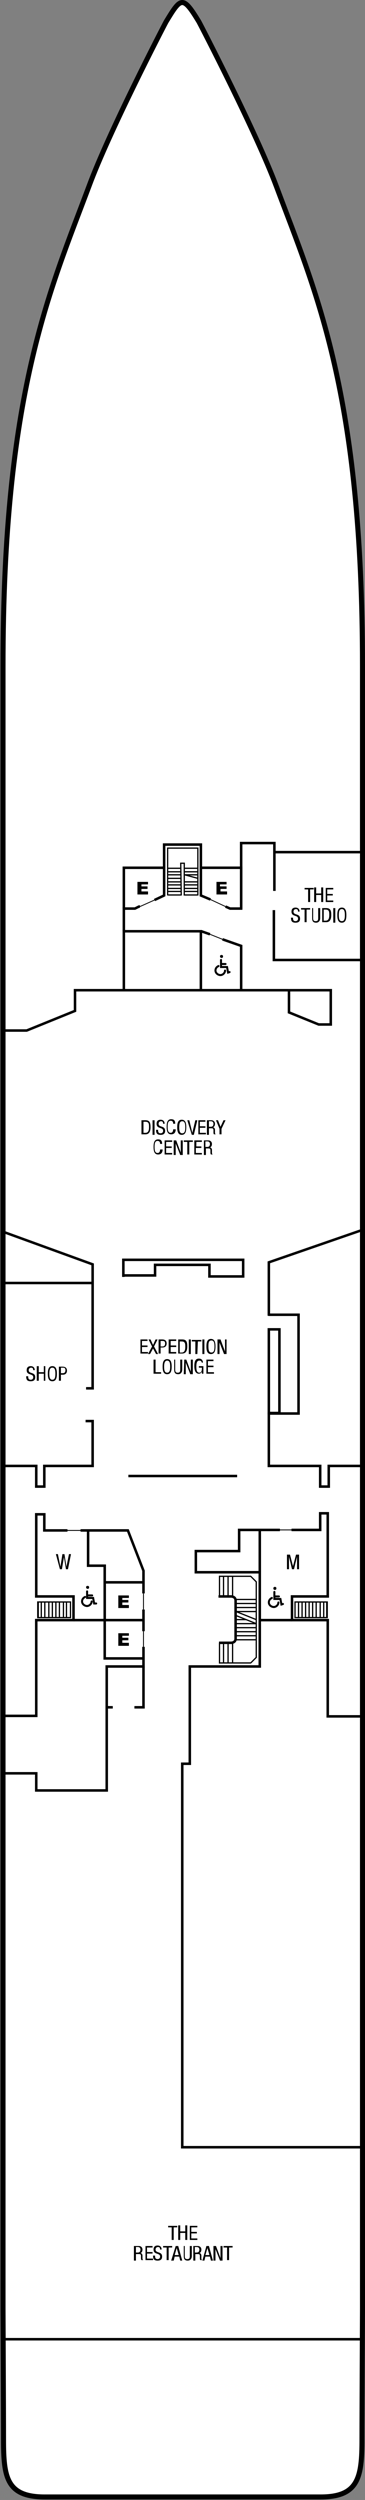
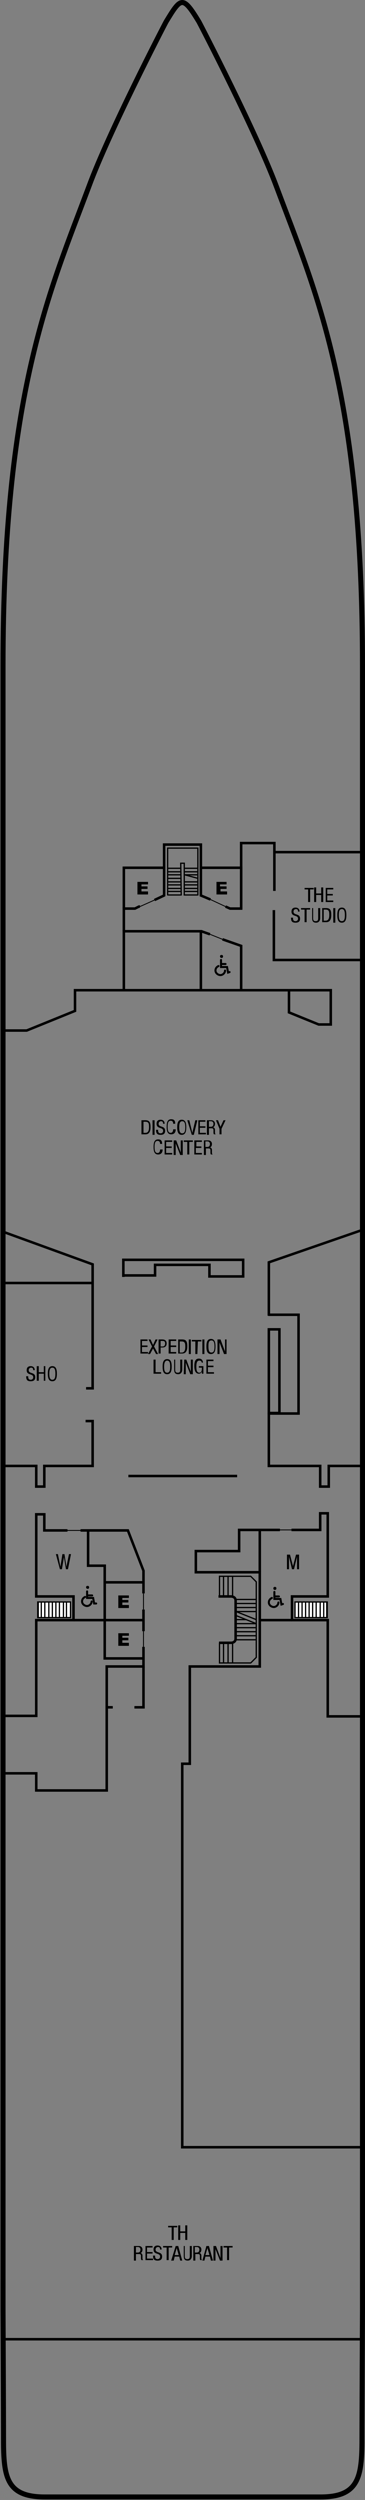
<svg xmlns="http://www.w3.org/2000/svg" version="1.1" id="Calque_1" x="0px" y="0px" viewBox="0 0 72.5 496.1" style="enable-background:new 0 0 72.5 496.1;" xml:space="preserve">
  <rect x="0" y="0" width="72.5" height="496.1" fill="#808080" stroke="none" />
  <style type="text/css">
	.st0{fill:#FFFFFF;}
	.st1{fill:none;stroke:#000000;stroke-width:0.5;stroke-miterlimit:10;}
	.st2{fill:none;stroke:#000000;stroke-width:0.175;stroke-miterlimit:10;}
	.st3{fill:none;stroke:#000000;stroke-width:0.25;stroke-miterlimit:10;}
	.st4{fill:none;}
	.st5{fill:none;stroke:#000000;stroke-miterlimit:10;}
	.st6{enable-background:new    ;}
	.st7{fill:none;stroke:#000000;stroke-width:0.4;stroke-linecap:round;}
</style>
-   <path class="st0" d="M36.2,0.5c0.9,0,1.9,1.5,3.3,3.8c0.6,1.1,11.4,22,15.4,32.7C62.8,58.1,72,78.1,72,132.2v326  c0,0-0.1,20.8-0.1,25.9c0,7.5-0.7,11.4-8.2,11.4H36.3h-0.1H8.9c-7.6,0-8.2-3.9-8.2-11.4c0-5.1-0.1-25.9-0.1-25.9v-326  C0.6,78,9.8,58,17.7,36.9C21.6,26.3,32.4,5.4,33,4.3C34.4,2,35.3,0.5,36.2,0.5L36.2,0.5z" />
  <line class="st1" x1="0.7" y1="464.2" x2="72.3" y2="464.2" />
  <polyline class="st1" points="57.9,303.6 63.6,303.6 63.6,300.3 65.1,300.3 65.1,316.8 58,316.8 58,321.5 65.1,321.5 65.1,340.6   71.8,340.6 " />
  <polyline class="st1" points="71.8,426.1 36.2,426.1 36.2,354.8 36.2,350 37.7,350 37.7,330.7 51.6,330.7 51.6,312 38.9,312   38.9,307.8 47.5,307.8 47.5,303.6 55.6,303.6 " />
  <line class="st1" x1="51.6" y1="321.5" x2="58" y2="321.5" />
  <polyline class="st1" points="13.4,303.7 8.8,303.7 8.8,300.5 7.2,300.5 7.2,316.8 14.6,316.8 14.6,321.5 7.2,321.5 7.2,340.5   0.9,340.5 " />
  <polyline class="st1" points="28.5,316.2 28.5,311.7 25.4,303.7 16,303.7 " />
  <line class="st2" x1="28.5" y1="319.4" x2="28.5" y2="316.2" />
  <line class="st1" x1="28.5" y1="323.7" x2="28.5" y2="319.4" />
  <line class="st2" x1="28.5" y1="326.8" x2="28.5" y2="323.7" />
  <polyline class="st1" points="0.5,351.9 7.2,351.9 7.2,355.3 21.2,355.3 21.2,330.7 28.5,330.7 28.5,326.8 " />
  <polyline class="st1" points="14.6,321.5 20.8,321.5 20.8,313.9 20.8,310.7 17.5,310.7 17.5,303.7 " />
  <line class="st1" x1="51.6" y1="312" x2="51.6" y2="303.6" />
  <polyline class="st1" points="17.1,275.5 18.4,275.5 18.4,254.8 " />
  <polyline class="st1" points="0.5,290.9 7.2,290.9 7.2,295 8.8,295 8.8,290.9 18.4,290.9 18.4,282 17,282 " />
  <polyline class="st1" points="0.7,204.5 5.3,204.5 14.9,200.6 14.9,196.5 57.4,196.5 " />
  <polyline class="st1" points="24.6,196.5 24.6,184.8 39.9,184.8 39.9,196.5 " />
  <line class="st1" x1="41.7" y1="185.4" x2="40" y2="184.8" />
  <line class="st2" x1="44.2" y1="186.4" x2="41.7" y2="185.4" />
  <polyline class="st1" points="47.9,196.5 47.9,187.7 44.2,186.4 " />
  <polyline class="st1" points="27.8,179.9 27.6,179.9 26.8,180.3 24.6,180.3 24.6,184.8 " />
  <line class="st2" x1="30.7" y1="178.6" x2="27.8" y2="179.9" />
  <polyline class="st1" points="41.8,178.5 39.9,177.7 39.9,167.6 32.6,167.6 32.6,172.2 32.6,177.7 30.9,178.5 30.7,178.6 " />
  <line class="st2" x1="44.8" y1="179.9" x2="41.8" y2="178.5" />
  <polyline class="st1" points="54.5,176.8 54.5,167.3 47.9,167.3 47.9,180.3 45.7,180.3 44.8,179.9 " />
  <polyline class="st1" points="71.8,190.5 54.4,190.5 54.4,180.6 " />
  <polyline class="st1" points="24.6,180.3 24.6,172.2 32.4,172.2 " />
  <polyline class="st1" points="47.9,180.3 47.9,172.2 40.1,172.2 " />
  <polyline class="st3" points="33.3,177.7 33.3,168.3 39.3,168.3 39.3,177.7 " />
  <line class="st3" x1="33.4" y1="177.6" x2="36" y2="177.6" />
  <line class="st3" x1="33.4" y1="176.9" x2="36" y2="176.9" />
  <line class="st3" x1="33.4" y1="176.3" x2="36" y2="176.3" />
  <line class="st3" x1="33.4" y1="175.6" x2="36" y2="175.6" />
  <line class="st3" x1="33.4" y1="175" x2="36" y2="175" />
  <line class="st3" x1="33.4" y1="174.3" x2="36" y2="174.3" />
  <line class="st3" x1="33.4" y1="173.6" x2="36" y2="173.6" />
  <line class="st3" x1="33.4" y1="173" x2="36" y2="173" />
  <line class="st3" x1="33.4" y1="172.3" x2="36" y2="172.3" />
  <line class="st3" x1="36.7" y1="173.6" x2="39.3" y2="174.3" />
  <line class="st3" x1="36.7" y1="173.6" x2="39.3" y2="173.6" />
  <line class="st3" x1="36.7" y1="173" x2="39.3" y2="173" />
  <line class="st3" x1="36.7" y1="172.3" x2="39.3" y2="172.3" />
  <polyline class="st3" points="39.3,177.6 36.6,177.6 36.6,171.3 35.9,171.3 36,177.7 " />
  <line class="st3" x1="36.6" y1="176.9" x2="39.3" y2="176.9" />
  <line class="st3" x1="36.6" y1="176.3" x2="39.3" y2="176.3" />
  <line class="st3" x1="36.6" y1="175.6" x2="39.3" y2="175.6" />
  <line class="st3" x1="36.6" y1="175" x2="39.3" y2="175" />
  <line class="st1" x1="28.5" y1="314" x2="20.8" y2="314" />
  <polyline class="st1" points="28.5,321.5 20.8,321.5 20.8,329.1 28.5,329.1 " />
  <polyline class="st1" points="26.7,338.8 28.5,338.8 28.5,330.7 " />
  <line class="st1" x1="21.2" y1="338.8" x2="22.4" y2="338.8" />
  <polyline class="st3" points="43.6,316.8 43.6,312.8 49.8,312.8 50.9,313.9 50.9,321.4 " />
  <g>
    <path class="st1" d="M46.8,321.4v-3.8c0-0.5-0.4-0.8-0.9-0.8h-2.5" />
    <line class="st3" x1="45.3" y1="312.7" x2="45.3" y2="316.8" />
    <line class="st3" x1="44.4" y1="312.7" x2="44.4" y2="316.8" />
    <line class="st3" x1="46.8" y1="319.8" x2="51" y2="319.8" />
    <line class="st3" x1="46.8" y1="319" x2="51" y2="319" />
    <line class="st3" x1="46.8" y1="318.2" x2="51" y2="318.2" />
    <line class="st3" x1="46.8" y1="317.4" x2="51" y2="317.4" />
    <line class="st3" x1="46.2" y1="312.7" x2="46.2" y2="316.8" />
    <polyline class="st3" points="43.6,326 43.6,330 49.8,330 50.9,328.9 50.9,321.4  " />
    <path class="st1" d="M46.8,321.4v3.8c0,0.5-0.4,0.8-0.9,0.8h-2.4" />
    <line class="st3" x1="45.3" y1="330.1" x2="45.3" y2="326" />
    <line class="st3" x1="44.4" y1="330.1" x2="44.4" y2="326" />
    <line class="st3" x1="46.8" y1="322.2" x2="51" y2="322.2" />
    <line class="st3" x1="46.8" y1="323" x2="51" y2="323" />
    <line class="st3" x1="46.8" y1="323.8" x2="51" y2="323.8" />
    <line class="st3" x1="46.8" y1="324.6" x2="51" y2="324.6" />
    <line class="st3" x1="46.8" y1="325.4" x2="51" y2="325.4" />
    <line class="st3" x1="46.2" y1="330.1" x2="46.2" y2="326" />
    <line class="st3" x1="46.8" y1="321.4" x2="48.9" y2="321.4" />
    <line class="st3" x1="46.9" y1="319.8" x2="50.9" y2="321.4" />
    <line class="st3" x1="46.9" y1="320.6" x2="50.9" y2="322.2" />
    <line class="st2" x1="13.2" y1="303.7" x2="16.2" y2="303.7" />
    <line class="st2" x1="55.4" y1="303.6" x2="58.2" y2="303.6" />
    <rect x="7.5" y="317.9" class="st0" width="6.5" height="3.1" />
    <rect x="7.5" y="317.9" class="st3" width="6.5" height="3.1" />
    <line class="st4" x1="7.6" y1="321.1" x2="7.6" y2="318" />
    <line class="st3" x1="7.6" y1="321.1" x2="7.6" y2="318" />
    <line class="st4" x1="8.2" y1="321" x2="8.2" y2="317.9" />
    <line class="st3" x1="8.2" y1="321" x2="8.2" y2="317.9" />
    <line class="st4" x1="8.9" y1="321" x2="8.9" y2="317.9" />
    <line class="st3" x1="8.9" y1="321" x2="8.9" y2="317.9" />
    <line class="st4" x1="9.7" y1="321" x2="9.7" y2="317.9" />
    <line class="st3" x1="9.7" y1="321" x2="9.7" y2="317.9" />
    <line class="st4" x1="10.4" y1="321" x2="10.4" y2="317.9" />
    <line class="st3" x1="10.4" y1="321" x2="10.4" y2="317.9" />
    <line class="st4" x1="11.1" y1="321" x2="11.1" y2="317.9" />
    <line class="st3" x1="11.1" y1="321" x2="11.1" y2="317.9" />
    <line class="st4" x1="11.8" y1="321" x2="11.8" y2="317.9" />
    <line class="st3" x1="11.8" y1="321" x2="11.8" y2="317.9" />
    <line class="st4" x1="13.2" y1="321" x2="13.2" y2="317.9" />
    <line class="st3" x1="13.2" y1="321" x2="13.2" y2="317.9" />
    <line class="st4" x1="12.6" y1="321" x2="12.6" y2="317.9" />
    <line class="st3" x1="12.6" y1="321" x2="12.6" y2="317.9" />
    <rect x="58.6" y="317.9" class="st0" width="6.4" height="3.1" />
    <rect x="58.6" y="317.9" class="st3" width="6.4" height="3.1" />
    <line class="st4" x1="64.9" y1="321.1" x2="64.9" y2="318" />
    <line class="st3" x1="64.9" y1="321.1" x2="64.9" y2="318" />
    <line class="st4" x1="64.3" y1="321" x2="64.3" y2="317.9" />
    <line class="st3" x1="64.3" y1="321" x2="64.3" y2="317.9" />
    <line class="st4" x1="63.6" y1="321" x2="63.6" y2="317.9" />
    <line class="st3" x1="63.6" y1="321" x2="63.6" y2="317.9" />
    <line class="st4" x1="62.8" y1="321" x2="62.8" y2="317.9" />
    <line class="st3" x1="62.8" y1="321" x2="62.8" y2="317.9" />
    <line class="st4" x1="62.1" y1="321" x2="62.1" y2="317.9" />
    <line class="st3" x1="62.1" y1="321" x2="62.1" y2="317.9" />
    <line class="st4" x1="61.4" y1="321" x2="61.4" y2="317.9" />
    <line class="st3" x1="61.4" y1="321" x2="61.4" y2="317.9" />
    <line class="st4" x1="60.7" y1="321" x2="60.7" y2="317.9" />
    <line class="st3" x1="60.7" y1="321" x2="60.7" y2="317.9" />
    <line class="st4" x1="59.3" y1="321" x2="59.3" y2="317.9" />
    <line class="st3" x1="59.3" y1="321" x2="59.3" y2="317.9" />
    <line class="st4" x1="60" y1="321" x2="60" y2="317.8" />
    <line class="st3" x1="60" y1="321" x2="60" y2="317.8" />
    <line class="st1" x1="71.9" y1="169.1" x2="54.5" y2="169.1" />
    <polyline class="st1" points="0.8,244.5 18.4,250.9 18.4,254.6 0.6,254.6  " />
    <polyline class="st1" points="24.5,253.4 24.5,250 48.3,250 48.3,253.3 41.6,253.3 41.6,251 30.8,251 30.8,253.1 24.5,253.1  " />
    <polyline class="st1" points="53.4,280.3 53.4,290.9 63.6,290.9 63.6,295 65.3,295 65.3,290.9 71.7,290.9  " />
    <polyline class="st1" points="71.6,244.2 53.4,250.5 53.4,261.1  " />
    <line class="st1" x1="25.5" y1="292.9" x2="47.1" y2="292.9" />
  </g>
  <polyline class="st1" points="53.3,260.9 59.3,260.9 59.3,280.5 53.4,280.5 " />
  <rect x="53.4" y="263.8" class="st1" width="2.1" height="16.6" />
  <polyline class="st1" points="57.4,196.5 57.4,200.9 63.3,203.3 65.7,203.3 65.7,196.5 57.4,196.5 " />
  <path class="st5" d="M36.2,0.5c0.9,0,1.9,1.5,3.3,3.8c0.6,1.1,11.4,22,15.4,32.7C62.8,58.1,72,78.1,72,132.2v326  c0,0-0.1,20.8-0.1,25.9c0,7.5-0.7,11.4-8.2,11.4H36.3h-0.1H8.9c-7.6,0-8.2-3.9-8.2-11.4c0-5.1-0.1-25.9-0.1-25.9v-326  C0.6,78,9.8,58,17.7,36.9C21.6,26.3,32.4,5.4,33,4.3C34.4,2,35.3,0.5,36.2,0.5L36.2,0.5z" />
  <g class="st6">
    <path d="M11.1,308.4h0.4l0.5,2.5l0,0l0.4-2.5h0.4l0.4,2.5l0,0l0.5-2.5h0.4l-0.6,3h-0.4l-0.4-2.4l0,0l-0.4,2.4h-0.4L11.1,308.4z" />
  </g>
  <g class="st6">
    <path d="M57,308.5h0.6l0.6,2.3l0,0l0.6-2.3h0.6v2.9H59v-2.5l0,0l-0.6,2.5H58l-0.6-2.5l0,0v2.5H57V308.5z" />
  </g>
  <path class="st7" d="M55.3,318c0,0.5-0.5,0.9-0.9,0.9c-0.5,0-1-0.4-1-0.9c0-0.4,0.2-0.7,0.6-0.9" />
  <polyline class="st7" points="54.5,315.9 54.5,317.3 55.7,317.3 55.9,318.4 56.2,318.3 " />
  <line class="st7" x1="54.6" y1="316.8" x2="55.4" y2="316.8" />
  <path d="M54.6,315.5c0.2,0,0.3-0.1,0.3-0.3c0-0.2-0.1-0.3-0.3-0.3s-0.3,0.1-0.3,0.3S54.4,315.5,54.6,315.5" />
  <path class="st7" d="M18.2,317.8c0,0.5-0.5,0.9-0.9,0.9c-0.5,0-1-0.4-1-0.9c0-0.4,0.2-0.7,0.6-0.9" />
  <polyline class="st7" points="17.3,315.8 17.3,317.1 18.5,317.1 18.7,318.2 19.1,318.2 " />
  <line class="st7" x1="17.4" y1="316.6" x2="18.3" y2="316.6" />
  <path d="M17.4,315.3c0.2,0,0.3-0.1,0.3-0.3c0-0.2-0.1-0.3-0.3-0.3c-0.2,0-0.3,0.1-0.3,0.3C17.1,315.2,17.3,315.3,17.4,315.3" />
  <path class="st7" d="M44.7,192.6c0,0.5-0.5,0.9-0.9,0.9c-0.5,0-1-0.4-1-0.9c0-0.4,0.2-0.7,0.6-0.9" />
  <polyline class="st7" points="43.9,190.5 43.9,191.9 45.1,191.9 45.3,193 45.6,192.9 " />
  <line class="st7" x1="44" y1="191.3" x2="44.8" y2="191.3" />
  <path d="M44,190.1c0.2,0,0.3-0.1,0.3-0.3s-0.1-0.3-0.3-0.3s-0.3,0.1-0.3,0.3C43.7,189.9,43.8,190.1,44,190.1" />
  <g class="st6">
    <path d="M28.1,222.3h0.8c0.9,0,1,0.6,1,1.4c0,0.7-0.2,1.4-1,1.4h-0.8V222.3z M28.5,224.8h0.4c0.6,0,0.7-0.6,0.7-1.1   c0-0.6,0-1.1-0.7-1.1h-0.4V224.8z" />
    <path d="M30.3,222.3h0.4v2.9h-0.4V222.3z" />
    <path d="M32.4,223c0-0.3-0.1-0.5-0.4-0.5c-0.3,0-0.5,0.2-0.5,0.5c0,0.8,1.3,0.3,1.3,1.4c0,0.7-0.5,0.8-0.9,0.8   c-0.7,0-0.9-0.3-0.9-1h0.4c0,0.3,0,0.7,0.5,0.7c0.3,0,0.5-0.2,0.5-0.5c0-0.8-1.3-0.3-1.3-1.4c0-0.3,0.1-0.8,0.8-0.8   c0.5,0,0.8,0.3,0.8,0.8H32.4z" />
    <path d="M34.9,224.1c0,0.5-0.2,1-0.9,1c-0.8,0-0.9-0.8-0.9-1.5s0.1-1.5,0.9-1.5c0.6,0,0.8,0.3,0.8,0.9h-0.4c0-0.3-0.1-0.6-0.5-0.6   c-0.5,0-0.6,0.5-0.6,1.2s0.1,1.2,0.6,1.2c0.4,0,0.5-0.4,0.5-0.7L34.9,224.1L34.9,224.1z" />
    <path d="M37,223.7c0,0.7-0.1,1.5-0.9,1.5s-0.9-0.8-0.9-1.5s0.1-1.5,0.9-1.5S37,223,37,223.7z M35.6,223.7c0,0.7,0.1,1.2,0.6,1.2   s0.6-0.5,0.6-1.2s-0.1-1.2-0.6-1.2S35.6,223,35.6,223.7z" />
    <path d="M37.2,222.3h0.4l0.6,2.5l0,0l0.6-2.5h0.4l-0.7,2.9h-0.4L37.2,222.3z" />
    <path d="M39.3,222.3h1.5v0.3h-1.1v0.9h1.1v0.3h-1.1v1h1.2v0.3h-1.5v-2.8H39.3z" />
  </g>
  <g class="st6">
    <path d="M41.1,222.3H42c0.4,0,0.7,0.3,0.7,0.7c0,0.3-0.1,0.6-0.4,0.7l0,0c0.2,0,0.4,0.2,0.4,0.5v0.5c0,0.3,0.1,0.4,0.2,0.4h-0.4   c-0.1-0.1-0.1-0.3-0.1-0.4v-0.4c0-0.4-0.2-0.4-0.4-0.4h-0.5v1.3h-0.4V222.3z M41.5,223.6h0.3c0.2,0,0.6,0,0.6-0.6   c0-0.3-0.2-0.5-0.5-0.5h-0.4C41.5,222.5,41.5,223.6,41.5,223.6z" />
  </g>
  <g class="st6">
    <path d="M42.9,222.3h0.4l0.5,1.3l0.6-1.3h0.4L44,224v1.1h-0.4V224L42.9,222.3z" />
  </g>
  <g class="st6">
    <path d="M32.3,228.1c0,0.5-0.2,1-0.9,1c-0.8,0-0.9-0.8-0.9-1.5s0.1-1.5,0.9-1.5c0.6,0,0.8,0.3,0.8,0.9h-0.4c0-0.3-0.1-0.6-0.5-0.6   c-0.5,0-0.6,0.5-0.6,1.2s0.1,1.2,0.6,1.2c0.4,0,0.5-0.4,0.5-0.7L32.3,228.1L32.3,228.1z" />
    <path d="M32.7,226.3h1.5v0.3H33v0.9h1.1v0.3H33v1h1.2v0.3h-1.5V226.3z" />
    <path d="M34.5,226.3H35l0.9,2.4l0,0v-2.4h0.4v2.9h-0.5l-0.9-2.3l0,0v2.3h-0.4V226.3z" />
    <path d="M37.6,229.1h-0.4v-2.5h-0.7v-0.3h1.8v0.3h-0.7C37.6,226.6,37.6,229.1,37.6,229.1z" />
    <path d="M38.6,226.3h1.5v0.3H39v0.9h1v0.3h-1.1v1h1.2v0.3h-1.5C38.6,229.1,38.6,226.3,38.6,226.3z" />
    <path d="M40.5,226.3h0.9c0.4,0,0.7,0.3,0.7,0.7c0,0.3-0.1,0.6-0.4,0.7l0,0c0.2,0,0.4,0.2,0.4,0.5v0.5c0,0.3,0.1,0.4,0.2,0.4h-0.4   c-0.1-0.1-0.1-0.3-0.1-0.4v-0.4c0-0.4-0.2-0.4-0.4-0.4h-0.5v1.3h-0.4V226.3z M40.8,227.6h0.3c0.2,0,0.6,0,0.6-0.6   c0-0.3-0.2-0.5-0.5-0.5h-0.4C40.8,226.5,40.8,227.6,40.8,227.6z" />
  </g>
  <g class="st6">
    <path d="M61.6,179h-0.4v-2.5h-0.7v-0.3h1.8v0.3h-0.7C61.6,176.5,61.6,179,61.6,179z" />
    <path d="M64.2,179h-0.4v-1.4h-1v1.4h-0.4v-2.9h0.4v1.2h1v-1.2h0.4V179z" />
    <path d="M64.7,176.2h1.5v0.3H65v0.9h1.1v0.3H65v1h1.2v0.3h-1.5V176.2z" />
  </g>
  <g class="st6">
    <path d="M59.2,180.9c0-0.3-0.1-0.5-0.4-0.5c-0.3,0-0.5,0.2-0.5,0.5c0,0.8,1.3,0.3,1.3,1.4c0,0.7-0.5,0.8-0.9,0.8   c-0.7,0-0.9-0.3-0.9-1h0.4c0,0.3,0,0.7,0.5,0.7c0.3,0,0.5-0.2,0.5-0.5c0-0.8-1.3-0.3-1.3-1.4c0-0.3,0.1-0.8,0.8-0.8   c0.5,0,0.8,0.3,0.8,0.8H59.2z" />
    <path d="M60.9,183h-0.4v-2.5h-0.7v-0.3h1.8v0.3h-0.7C60.9,180.5,60.9,183,60.9,183z" />
    <path d="M61.8,180.2h0.4v2c0,0.4,0.1,0.6,0.5,0.6s0.5-0.2,0.5-0.6v-2h0.4v2c0,0.5-0.3,0.9-0.8,0.9c-0.6,0-0.8-0.3-0.8-0.9v-2H61.8z   " />
    <path d="M64,180.2h0.8c0.9,0,1,0.6,1,1.4c0,0.7-0.2,1.4-1,1.4H64V180.2z M64.3,182.7h0.4c0.6,0,0.7-0.6,0.7-1.1   c0-0.6,0-1.1-0.7-1.1h-0.4V182.7z" />
    <path d="M66.2,180.2h0.4v2.9h-0.4V180.2z" />
    <path d="M68.8,181.6c0,0.7-0.1,1.5-0.9,1.5s-0.9-0.8-0.9-1.5s0.1-1.5,0.9-1.5C68.7,180.1,68.8,180.9,68.8,181.6z M67.3,181.6   c0,0.7,0.1,1.2,0.6,1.2s0.6-0.5,0.6-1.2s-0.1-1.2-0.6-1.2C67.4,180.4,67.3,180.9,67.3,181.6z" />
  </g>
  <g class="st6">
    <path d="M27.8,265.8h1.5v0.3h-1.1v0.9h1.1v0.3h-1.1v1h1.2v0.3h-1.5v-2.8H27.8z" />
    <path d="M29.5,265.8h0.4l0.5,1.1l0.5-1.1h0.4l-0.7,1.4l0.8,1.5H31l-0.6-1.1l-0.6,1.1h-0.4l0.8-1.5L29.5,265.8z" />
    <path d="M31.5,265.8h0.7c0.2,0,0.9,0,0.9,0.8c0,0.5-0.3,0.8-0.8,0.8h-0.4v1.2h-0.4C31.5,268.6,31.5,265.8,31.5,265.8z M31.9,267.2   h0.4c0.3,0,0.5-0.2,0.5-0.6c0-0.3-0.1-0.5-0.5-0.5h-0.4V267.2z" />
    <path d="M33.5,265.8H35v0.3h-1.1v0.9H35v0.3h-1.1v1H35v0.3h-1.5V265.8z" />
    <path d="M35.4,265.8h0.8c0.9,0,1,0.6,1,1.4c0,0.7-0.2,1.4-1,1.4h-0.8V265.8z M35.7,268.4h0.4c0.6,0,0.7-0.6,0.7-1.1   c0-0.6,0-1.1-0.7-1.1h-0.4V268.4z" />
    <path d="M37.5,265.8h0.4v2.9h-0.4V265.8z" />
    <path d="M39.2,268.7h-0.4v-2.5h-0.7v-0.3H40v0.3h-0.7L39.2,268.7L39.2,268.7z" />
    <path d="M40.2,265.8h0.4v2.9h-0.4V265.8z" />
    <path d="M42.8,267.2c0,0.7-0.1,1.5-0.9,1.5c-0.8,0-0.9-0.8-0.9-1.5s0.1-1.5,0.9-1.5S42.8,266.5,42.8,267.2z M41.4,267.2   c0,0.7,0.1,1.2,0.6,1.2s0.6-0.5,0.6-1.2S42.5,266,42,266C41.4,266,41.4,266.6,41.4,267.2z" />
    <path d="M43.3,265.8h0.5l0.9,2.4l0,0v-2.4H45v2.9h-0.5l-0.9-2.3l0,0v2.3h-0.4v-2.9H43.3z" />
  </g>
  <g class="st6">
    <path d="M30.5,269.8h0.4v2.5H32v0.3h-1.5V269.8z" />
    <path d="M34.1,271.2c0,0.7-0.1,1.5-0.9,1.5s-0.9-0.8-0.9-1.5s0.1-1.5,0.9-1.5S34.1,270.5,34.1,271.2z M32.6,271.2   c0,0.7,0.1,1.2,0.6,1.2s0.6-0.5,0.6-1.2s-0.1-1.2-0.6-1.2S32.6,270.6,32.6,271.2z" />
    <path d="M34.4,269.8h0.4v2c0,0.4,0.1,0.6,0.5,0.6s0.5-0.2,0.5-0.6v-2h0.4v2c0,0.5-0.3,0.9-0.8,0.9c-0.6,0-0.8-0.3-0.8-0.9v-2H34.4z   " />
    <path d="M36.6,269.8H37l0.9,2.4l0,0v-2.4h0.4v2.9h-0.5l-0.9-2.3l0,0v2.3h-0.4L36.6,269.8L36.6,269.8z" />
    <path d="M40.1,270.6c0-0.3-0.1-0.6-0.5-0.6c-0.5,0-0.6,0.5-0.6,1.2s0.1,1.2,0.6,1.2s0.5-0.6,0.5-1h-0.6v-0.3h0.9v1.5h-0.3v-0.4l0,0   c-0.1,0.2-0.3,0.4-0.6,0.4c-0.7,0-0.9-0.7-0.9-1.5c0-0.7,0.1-1.5,0.9-1.5c0.8,0,0.8,0.7,0.8,0.8h-0.2V270.6z" />
    <path d="M40.9,269.8h1.5v0.3h-1.1v0.9h1.1v0.3h-1.1v1h1.2v0.3H41v-2.8H40.9z" />
  </g>
  <g class="st6">
    <path d="M34.5,444.5h-0.4V442h-0.7v-0.3h1.8v0.3h-0.7C34.5,442,34.5,444.5,34.5,444.5z" />
    <path d="M37.2,444.5h-0.4v-1.4h-1v1.4h-0.4v-2.9h0.4v1.2h1v-1.2h0.4V444.5z" />
-     <path d="M37.7,441.7h1.5v0.3H38v0.9h1.1v0.3H38v1h1.2v0.3h-1.5V441.7z" />
  </g>
  <g class="st6">
    <path d="M26.7,445.7h0.9c0.4,0,0.7,0.3,0.7,0.7c0,0.3-0.1,0.6-0.4,0.7l0,0c0.2,0,0.4,0.2,0.4,0.5v0.5c0,0.3,0.1,0.4,0.2,0.4h-0.4   c-0.1-0.1-0.1-0.3-0.1-0.4v-0.4c0-0.4-0.2-0.4-0.4-0.4H27v1.3h-0.4v-2.9H26.7z M27,447h0.3c0.2,0,0.6,0,0.6-0.6   c0-0.3-0.2-0.5-0.5-0.5H27V447z" />
    <path d="M28.8,445.7h1.5v0.3h-1.1v0.9h1.1v0.3h-1.1v1h1.2v0.3h-1.5v-2.8H28.8z" />
    <path d="M31.8,446.4c0-0.3-0.1-0.5-0.4-0.5s-0.5,0.2-0.5,0.5c0,0.8,1.3,0.3,1.3,1.4c0,0.7-0.5,0.8-0.9,0.8c-0.7,0-0.9-0.3-0.9-1   h0.4c0,0.3,0,0.7,0.5,0.7c0.3,0,0.5-0.2,0.5-0.5c0-0.8-1.3-0.3-1.3-1.4c0-0.3,0.1-0.8,0.8-0.8c0.5,0,0.8,0.3,0.8,0.8H31.8z" />
  </g>
  <g class="st6">
    <path d="M33.5,448.5h-0.4V446h-0.7v-0.3h1.8v0.3h-0.7C33.5,446,33.5,448.5,33.5,448.5z" />
  </g>
  <g class="st6">
    <path d="M34.9,445.7h0.5l0.8,2.9h-0.4l-0.2-0.8h-0.9l-0.2,0.8H34L34.9,445.7z M34.7,447.5h0.8l-0.4-1.4l0,0L34.7,447.5z" />
    <path d="M36.3,445.7h0.4v2c0,0.4,0.1,0.6,0.5,0.6s0.5-0.2,0.5-0.6v-2h0.4v2c0,0.5-0.3,0.9-0.8,0.9c-0.6,0-0.8-0.3-0.8-0.9v-2H36.3z   " />
    <path d="M38.4,445.7h0.9c0.4,0,0.7,0.3,0.7,0.7c0,0.3-0.1,0.6-0.4,0.7l0,0c0.2,0,0.4,0.2,0.4,0.5v0.5c0,0.3,0.1,0.4,0.2,0.4h-0.4   c-0.1-0.1-0.1-0.3-0.1-0.4v-0.4c0-0.4-0.2-0.4-0.4-0.4h-0.5v1.3h-0.4V445.7z M38.7,447H39c0.2,0,0.6,0,0.6-0.6   c0-0.3-0.2-0.5-0.5-0.5h-0.4C38.7,445.9,38.7,447,38.7,447z" />
    <path d="M41,445.7h0.5l0.8,2.9h-0.4l-0.2-0.8h-0.9l-0.2,0.8h-0.4L41,445.7z M40.8,447.5h0.8l-0.4-1.4l0,0L40.8,447.5z" />
    <path d="M42.4,445.7h0.5l0.9,2.4l0,0v-2.4h0.4v2.9h-0.5l-0.9-2.3l0,0v2.3h-0.4V445.7z" />
    <path d="M45.5,448.5h-0.4V446h-0.7v-0.3h1.8v0.3h-0.7C45.5,446,45.5,448.5,45.5,448.5z" />
  </g>
  <g class="st6">
    <path d="M6.6,271.9c0-0.3-0.1-0.5-0.4-0.5s-0.5,0.2-0.5,0.5c0,0.8,1.3,0.3,1.3,1.4c0,0.7-0.5,0.8-0.9,0.8c-0.7,0-0.9-0.3-0.9-1h0.4   c0,0.3,0,0.7,0.5,0.7c0.3,0,0.5-0.2,0.5-0.5c0-0.8-1.3-0.3-1.3-1.4c0-0.3,0.1-0.8,0.8-0.8c0.5,0,0.8,0.3,0.8,0.8H6.6z" />
    <path d="M9,274H8.7v-1.4h-1v1.4H7.3v-2.9h0.4v1.2h1v-1.2H9V274z" />
    <path d="M11.3,272.6c0,0.7-0.1,1.5-0.9,1.5s-0.9-0.8-0.9-1.5s0.1-1.5,0.9-1.5S11.3,271.9,11.3,272.6z M9.8,272.6   c0,0.7,0.1,1.2,0.6,1.2s0.6-0.5,0.6-1.2s-0.1-1.2-0.6-1.2S9.8,271.9,9.8,272.6z" />
-     <path d="M11.7,271.2h0.7c0.2,0,0.9,0,0.9,0.8c0,0.5-0.3,0.8-0.8,0.8h-0.4v1.2h-0.4V271.2z M12.1,272.5h0.4c0.3,0,0.5-0.2,0.5-0.6   c0-0.3-0.1-0.5-0.5-0.5h-0.4V272.5z" />
  </g>
  <g class="st6">
    <path d="M23.6,324.1h2v0.5h-1.3v0.4h1.2v0.5h-1.2v0.5h1.3v0.6h-2.1v-2.5H23.6z" />
  </g>
  <g class="st6">
    <path d="M23.6,316.6h2v0.5h-1.3v0.4h1.2v0.5h-1.2v0.5h1.3v0.6h-2.1v-2.5H23.6z" />
  </g>
  <g class="st6">
    <path d="M27.4,175h2v0.5h-1.3v0.4h1.2v0.5h-1.2v0.5h1.3v0.6h-2.1V175H27.4z" />
  </g>
  <g class="st6">
    <path d="M43,175h2v0.5h-1.3v0.4H45v0.5h-1.2v0.5h1.3v0.6H43V175z" />
  </g>
</svg>